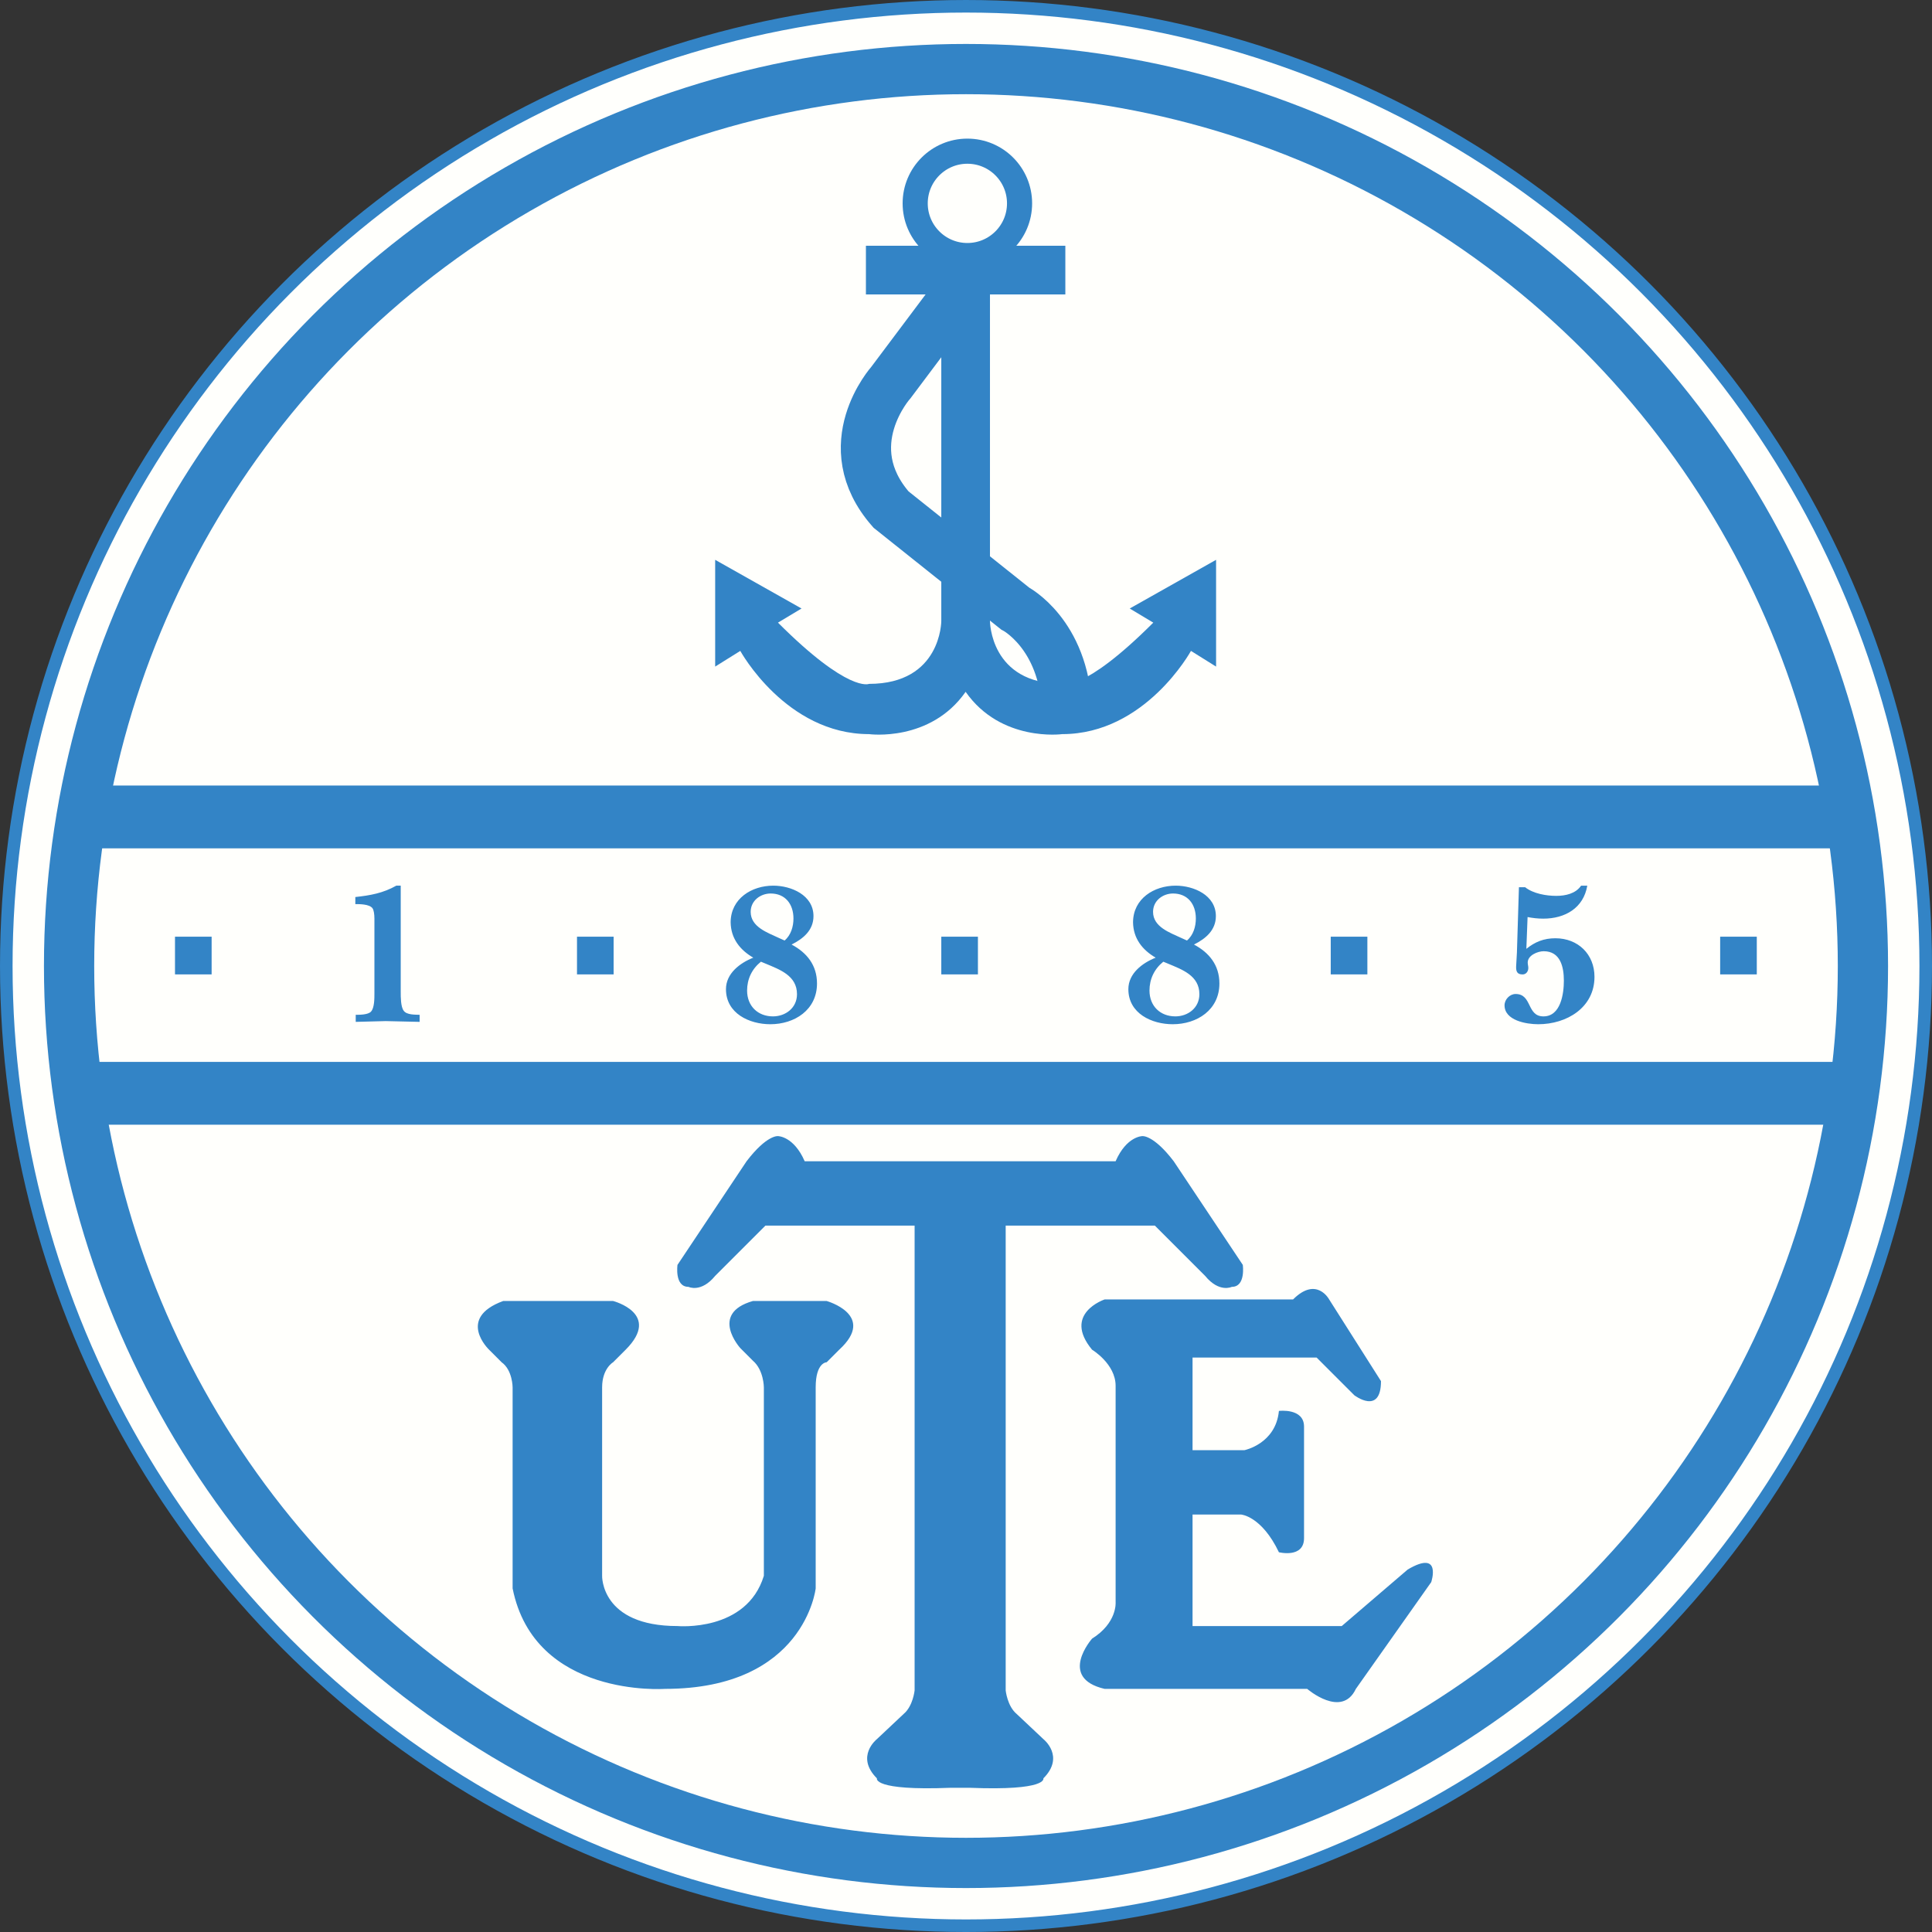
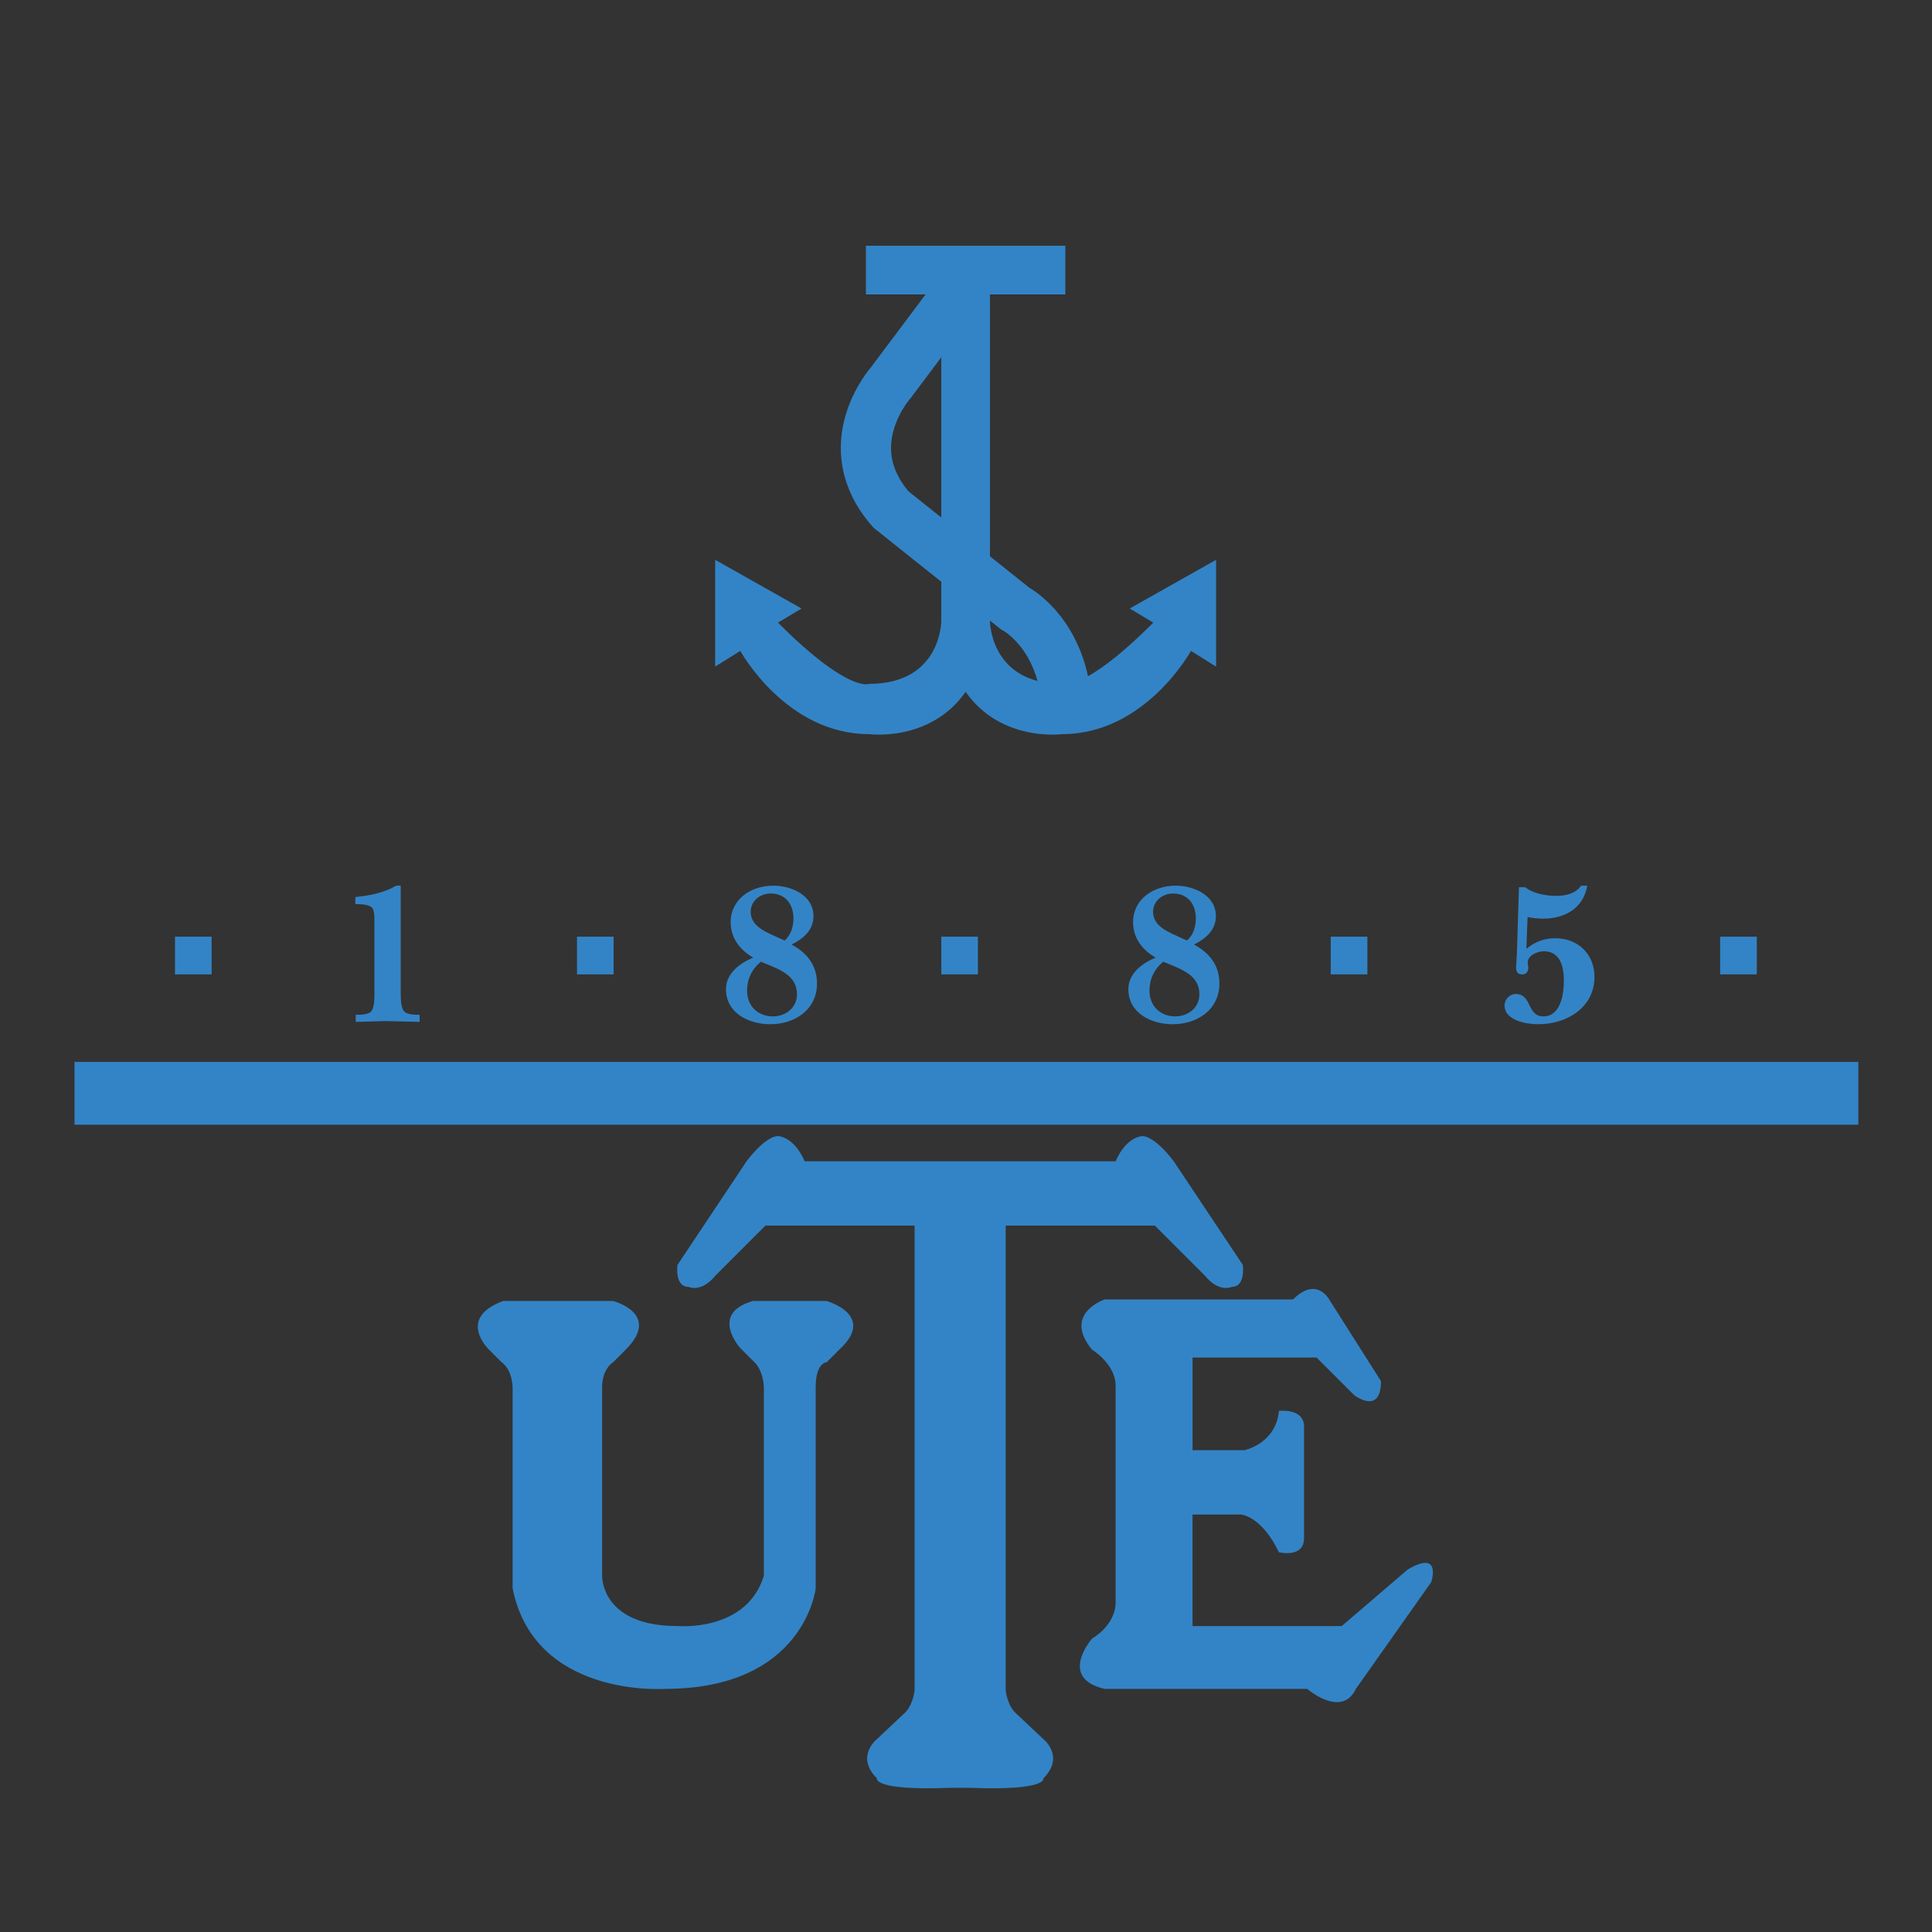
<svg xmlns="http://www.w3.org/2000/svg" width="2500" height="2500" viewBox="0 0 213.235 213.235">
  <rect x="0" y="0" width="213.235" height="213.235" fill="#333333" stroke="none" />
-   <circle cx="106.618" cy="106.618" r="105.924" fill="#fffffc" stroke="#3384c6" stroke-width="1.387" />
-   <circle cx="106.618" cy="106.618" r="98.994" fill="none" stroke="#3384c6" stroke-width="5.546" />
-   <path fill="none" stroke="#3384c6" stroke-width="6.933" d="M8.222 120.668h196.884M8.222 90.165h196.884" />
+   <path fill="none" stroke="#3384c6" stroke-width="6.933" d="M8.222 120.668h196.884M8.222 90.165" />
  <path fill="#3384c6" d="M19.314 103.383h4.043v4.159h-4.043zM63.683 103.383h4.043v4.159h-4.043zM103.891 103.383h4.043v4.159h-4.043zM146.873 103.383h4.044v4.159h-4.044zM189.854 103.383h4.043v4.159h-4.043zM41.325 101.408c0-.488-.066-.978-.222-1.177-.355-.445-1.397-.445-1.885-.445v-.78c1.642-.179 3.06-.426 4.523-1.256h.487v11.767c0 .511 0 1.621.333 2.043.333.466 1.265.422 1.753.444v.78c-1.176-.021-2.462-.065-3.748-.086-1.108.021-2.195.065-3.304.086v-.78c.421 0 1.375 0 1.686-.355.377-.4.377-1.444.377-1.977v-8.264zM85.952 103.516c-1.229-.579-3.1-1.203-3.1-2.873 0-1.247 1.092-2.027 2.205-2.027 1.604 0 2.517 1.159 2.517 2.762 0 .869-.267 1.826-.979 2.427l-.643-.289zm-1.43 2.85c1.54.646 3.442 1.314 3.442 3.363 0 1.514-1.26 2.449-2.654 2.449-1.659 0-2.853-1.136-2.853-2.85 0-1.27.531-2.383 1.526-3.185l.539.223zm2.845-2.116c1.29-.646 2.417-1.581 2.417-3.14 0-2.315-2.456-3.36-4.438-3.36-2.384 0-4.683 1.424-4.705 4.029.021 1.804 1.039 3.073 2.499 3.919-1.46.579-3.015 1.737-3.015 3.474 0 2.695 2.597 3.873 4.897 3.873 2.675 0 5.151-1.58 5.151-4.497.001-2.026-1.126-3.406-2.806-4.298zM130.363 103.516c-1.229-.579-3.1-1.203-3.1-2.873 0-1.247 1.091-2.027 2.205-2.027 1.604 0 2.518 1.159 2.518 2.762 0 .869-.267 1.826-.98 2.427l-.643-.289zm-1.429 2.85c1.54.646 3.442 1.314 3.442 3.363 0 1.514-1.261 2.449-2.654 2.449-1.659 0-2.853-1.136-2.853-2.85 0-1.27.531-2.383 1.526-3.185l.539.223zm2.845-2.116c1.29-.646 2.417-1.581 2.417-3.14 0-2.315-2.455-3.36-4.438-3.36-2.384 0-4.683 1.424-4.704 4.029.021 1.804 1.038 3.073 2.499 3.919-1.461.579-3.015 1.737-3.015 3.474 0 2.695 2.597 3.873 4.897 3.873 2.676 0 5.151-1.58 5.151-4.497 0-2.026-1.128-3.406-2.807-4.298zM168.464 104.722c.957-.77 1.936-1.166 3.203-1.166 2.504 0 4.316 1.765 4.316 4.258 0 3.385-3.048 5.231-6.21 5.231-1.315 0-3.716-.412-3.716-2.091 0-.646.577-1.247 1.22-1.247 1.849 0 1.202 2.472 3.075 2.472 1.917 0 2.252-2.517 2.252-3.941 0-1.514-.379-3.251-2.229-3.251-.646 0-1.761.445-1.761 1.247 0 .2.067.401.067.601 0 .378-.245.713-.624.713-.601 0-.735-.312-.722-.869.022-.512.066-1.046.088-1.559l.222-7.196h.687c.89.709 2.336.953 3.427.953 1.022 0 2.149-.243 2.746-1.126h.684c-.419 2.471-2.451 3.64-4.854 3.64-.601 0-1.18-.066-1.736-.176l-.135 3.507zM107.011 197.318c8.666.347 8.146-1.04 8.146-1.04 2.427-2.426 0-4.333 0-4.333l-2.946-2.773c-1.04-.867-1.213-2.6-1.213-2.6v-51.301h16.464l5.546 5.546c1.56 1.906 2.946 1.213 2.946 1.213 1.56 0 1.213-2.426 1.213-2.426l-7.625-11.438c-2.253-2.946-3.466-2.773-3.466-2.773s-1.733 0-2.946 2.773H88.813c-1.213-2.773-2.946-2.773-2.946-2.773s-1.213-.173-3.466 2.773l-7.626 11.438s-.347 2.426 1.213 2.426c0 0 1.386.693 2.946-1.213l5.546-5.546h16.465v51.301s-.173 1.733-1.213 2.6l-2.946 2.773s-2.426 1.907 0 4.333c0 0-.52 1.387 8.146 1.04h2.079z" />
  <path d="M55.537 143.591h12.132s5.373 1.386 1.387 5.373l-1.387 1.387s-1.213.693-1.213 2.773v20.797s-.173 5.546 8.319 5.546c0 0 7.626.693 9.532-5.546v-20.797s0-1.907-1.213-2.946l-1.386-1.387s-3.466-3.813 1.386-5.199h8.146s5.546 1.56 1.386 5.373l-1.386 1.387s-1.213 0-1.213 2.773v22.184s-1.213 11.092-16.638 11.092c0 0-14.385 1.04-16.812-11.092v-22.184s0-1.907-1.213-2.773l-1.386-1.387c-.001-.001-3.641-3.467 1.559-5.374zM131.621 167.162h5.373s2.253.173 4.16 4.16c0 0 2.773.693 2.773-1.56v-12.305c0-2.08-2.773-1.733-2.773-1.733-.347 3.64-3.813 4.333-3.813 4.333h-5.719v-10.225h13.692l4.159 4.16s2.946 2.253 2.946-1.56l-5.719-9.012s-1.386-2.6-3.986 0h-20.797s-4.679 1.56-1.386 5.546c0 0 2.6 1.56 2.6 3.986v23.917s.173 2.253-2.6 3.986c0 0-3.813 4.333 1.386 5.546h22.357s3.813 3.293 5.373 0l8.319-11.785s1.213-3.64-2.6-1.387l-7.279 6.239h-16.465v-12.306zM124.688 67.16l2.6 1.56c-7.799 7.799-10.052 6.759-10.052 6.759-7.973 0-7.973-6.932-7.973-6.932V32.498h8.319v-5.373H95.571v5.373h8.319v36.049s0 6.932-7.973 6.932c0 0-2.253 1.04-10.052-6.759l2.6-1.56-9.532-5.373v11.785l2.773-1.733s5.026 9.186 14.211 9.186c0 0 6.75.917 10.659-4.668 3.909 5.584 10.659 4.668 10.659 4.668 9.186 0 14.211-9.186 14.211-9.186l2.773 1.733V61.788l-9.531 5.372z" fill="#3384c6" />
-   <circle cx="106.769" cy="22.446" r="5.76" fill="none" stroke="#3384c6" stroke-width="2.773" />
  <path d="M106.664 31.111l-8.319 11.092s-6.239 6.933 0 14.038l13.691 10.919s5.373 2.773 5.719 11.092" fill="none" stroke="#3384c6" stroke-width="5.546" />
</svg>